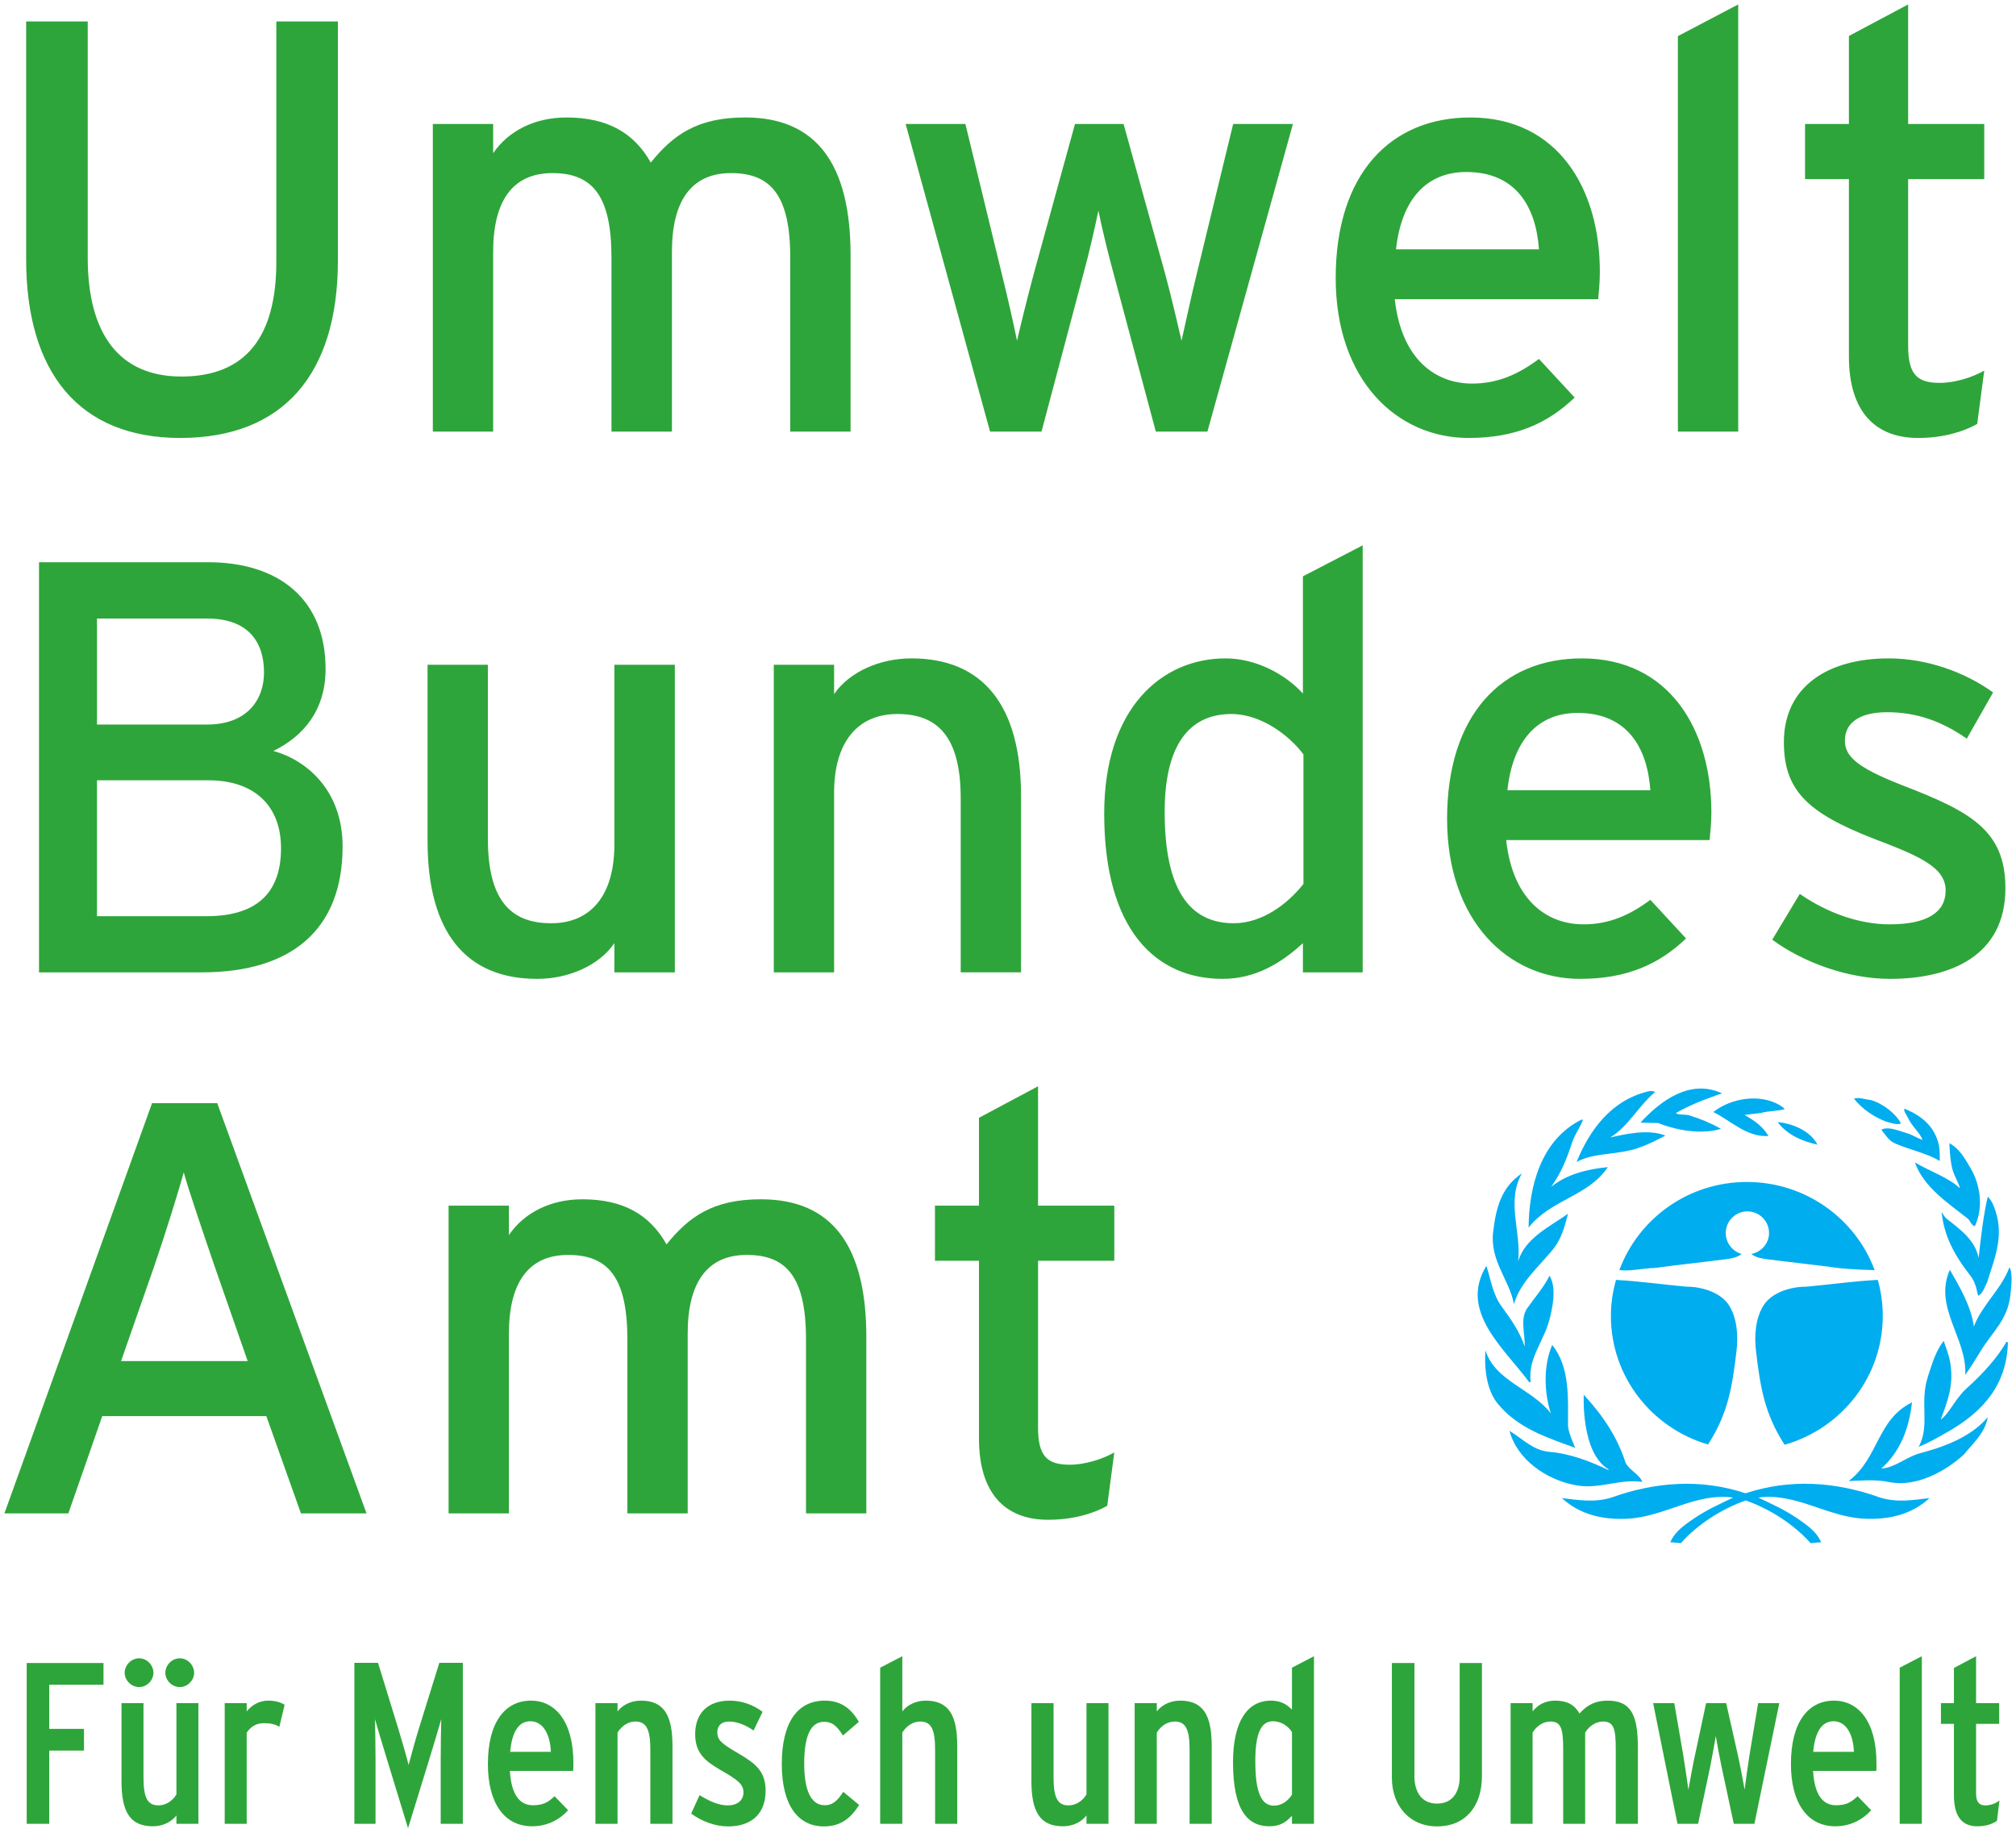
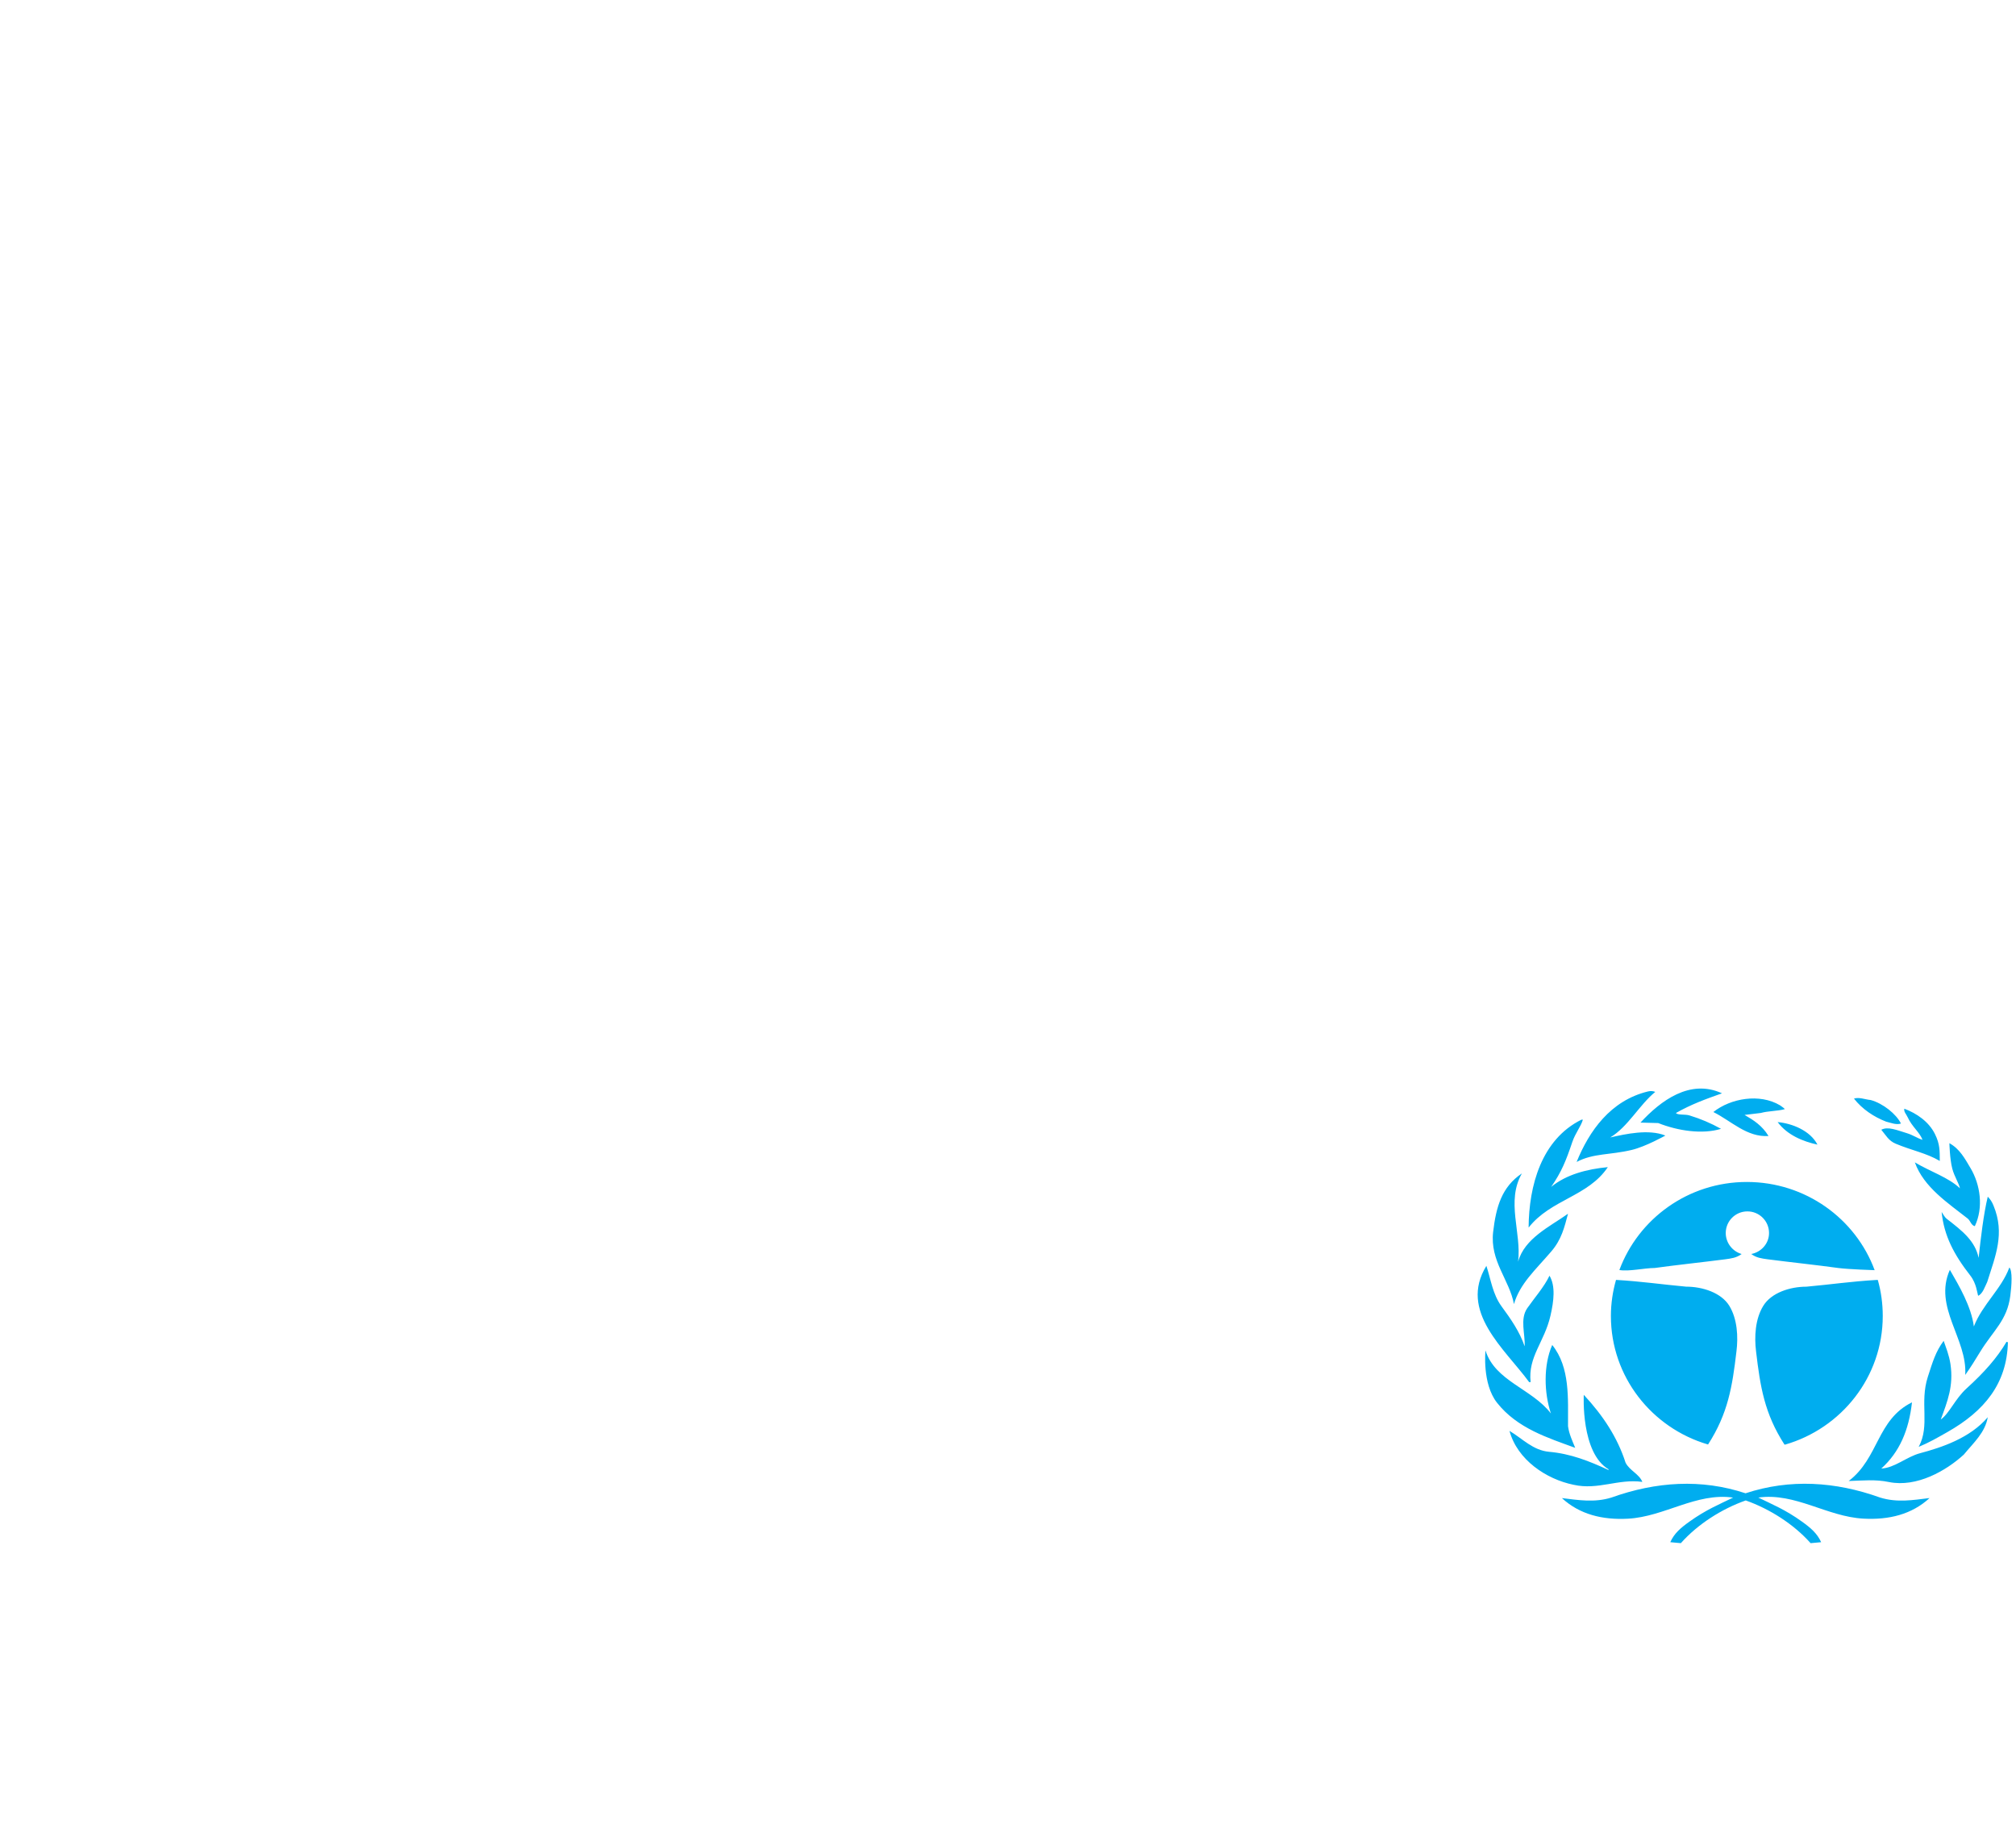
<svg xmlns="http://www.w3.org/2000/svg" version="1.1" width="455.296" height="413.875" id="svg4169">
  <defs id="defs4171" />
  <g transform="translate(-183.781,-342.568)" id="layer1">
    <path d="m 598.905,628.921 c -4.714,-0.654 -10.835,-1.302 -15.939,-1.963 -1.316,-0.185 -2.512,-0.317 -3.676,-1.19 2.248,-0.436 4.013,-2.354 4.013,-4.74 0,-2.697 -2.182,-4.886 -4.886,-4.886 -2.704,0 -4.892,2.188 -4.892,4.886 0,2.235 1.54,4.158 3.59,4.74 -1.164,0.873 -2.36,1.005 -3.676,1.19 -5.104,0.661 -11.225,1.309 -15.939,1.963 -2.466,0.02 -5.818,0.833 -7.999,0.463 4.304,-11.576 15.542,-19.886 28.784,-19.886 13.268,0 24.573,8.297 28.87,19.919 0,0 -5.824,-0.178 -8.251,-0.496 m -29.419,39.851 c -12.667,-3.722 -21.896,-15.304 -21.896,-29.009 0,-2.829 0.416,-5.553 1.157,-8.151 5.89,0.35 10.141,1.005 15.827,1.527 3.709,0 7.927,1.355 9.758,4.324 1.825,2.995 2.023,7.014 1.613,10.293 -0.939,7.966 -1.897,14.009 -6.406,21.016 l -0.053,0 m 17.294,0.013 c -4.515,-7.008 -5.467,-13.057 -6.406,-21.016 -0.41,-3.279 -0.212,-7.305 1.626,-10.293 1.818,-2.968 6.036,-4.33 9.745,-4.33 5.692,-0.516 9.95,-1.17 15.82,-1.521 l 0.304,0 c 0.734,2.585 1.117,5.322 1.117,8.138 0,13.771 -9.328,25.393 -22.094,29.062 l -0.112,-0.04 m -29.168,-79.629 c -3.623,2.955 -6.142,7.88 -10.181,10.293 3.497,-0.787 8.674,-1.95 12.462,-0.436 0,0 -4.456,2.506 -7.589,3.246 -5.011,1.197 -8.607,0.707 -12.455,2.717 2.823,-6.961 7.642,-13.883 16.137,-15.926 0.628,-0.152 1.144,-0.079 1.626,0.106 m 55.486,7.146 c -1.084,0.35 -2.168,-0.139 -3.358,-0.43 -2.796,-1.084 -5.388,-2.823 -7.259,-5.203 1.197,-0.383 2.512,0.212 3.788,0.324 2.763,0.76 5.745,3.14 6.829,5.309 m -26.226,-3.253 c -1.653,0.456 -3.815,0.41 -5.421,0.866 l -3.676,0.443 c 2.056,1.19 3.973,2.4 5.408,4.76 -4.872,0.324 -8.389,-3.385 -12.455,-5.414 3.927,-3.12 10.459,-4.251 15.06,-1.514 0.357,0.291 0.833,0.535 1.084,0.859 m 33.908,5.639 c 1.13,2.287 1.064,3.762 1.084,6.062 -3.034,-1.785 -6.28,-2.354 -9.963,-3.894 -1.626,-0.688 -2.195,-1.904 -3.246,-3.147 1.487,-0.807 3.577,0.106 5.745,0.76 1.441,0.436 2.4,1.164 3.57,1.514 -0.674,-1.759 -2.367,-2.929 -3.352,-5.09 -0.337,-0.747 -0.906,-1.216 -0.767,-1.944 2.843,1.078 5.547,2.948 6.928,5.738 m -79.517,-3.253 c -0.469,1.593 -1.706,3.008 -2.406,5.09 -1.421,4.218 -2.413,6.69 -4.753,10.082 3.471,-2.823 8.105,-4.013 12.792,-4.456 -4.469,6.67 -12.878,7.259 -17.889,13.652 0.053,-9.454 2.902,-19.899 11.926,-24.368 l 0.331,0 m 52.974,5.632 c -3.22,-0.701 -6.803,-2.135 -8.991,-5.09 3.305,0.297 7.371,1.95 8.991,5.09 m 34.575,5.309 c 2.201,3.722 2.975,8.865 0.965,13.11 -0.866,-0.218 -0.965,-1.21 -1.62,-1.732 -4.403,-3.477 -9.923,-7.067 -11.92,-12.673 3.55,2.109 7.583,3.385 10.181,5.851 -0.238,-1.164 -1.263,-2.651 -1.732,-4.449 -0.569,-2.175 -0.648,-5.738 -0.648,-5.738 2.327,1.276 3.464,3.431 4.773,5.633 m -101.32,1.19 c -3.629,6.34 -0.046,13.387 -0.859,19.939 1.454,-5.289 7.206,-7.94 11.272,-10.829 -0.813,3.028 -1.428,5.785 -3.801,8.541 -3.59,4.185 -7.074,7.259 -8.409,11.86 -1.011,-5.467 -5.461,-9.725 -4.7,-16.289 0.668,-5.705 1.957,-10.181 6.499,-13.222 m 106.503,7.265 c 2.638,6.353 0.41,11.404 -1.408,17.228 -0.509,1.025 -1.025,2.704 -2.056,3.14 -0.212,-0.542 -0.364,-2.763 -1.772,-4.562 -3.696,-4.733 -5.943,-8.998 -6.479,-14.359 0.403,0.555 0.595,1.111 1.21,1.587 3.477,2.691 6.34,4.932 7.146,8.773 0.476,-4.416 1.111,-9.857 2.063,-13.817 0.621,0.635 0.939,1.15 1.296,2.01 m -111.111,22.749 c 2.089,2.843 4.105,5.738 5.223,9.037 0.159,-2.763 -1.117,-6.135 0.582,-8.601 1.593,-2.294 3.821,-4.806 5.031,-7.351 1.382,2.32 0.992,5.685 0.218,9.037 -1.368,5.97 -5.11,9.262 -4.482,14.994 l -0.331,0 c -5.474,-7.47 -15.992,-15.966 -9.659,-26.252 1.005,3.061 1.421,6.406 3.418,9.136 m 114.905,-2.38 c -0.707,5.566 -3.887,7.88 -6.816,12.673 -1.269,2.063 -2.03,3.332 -3.365,5.203 0.522,-8.132 -7.252,-15.311 -3.471,-23.733 2.149,3.709 4.826,8.29 5.421,12.786 1.93,-4.978 6.201,-8.416 8.019,-13.321 0.727,0.787 0.529,3.914 0.212,6.393 m -13.513,15.456 c 0.727,4.892 -0.674,8.37 -2.195,12.488 1.957,-1.375 3.206,-4.634 5.851,-7.041 4.013,-3.643 6.856,-6.875 9.004,-10.505 l 0.311,0.106 c -0.231,9.348 -5.302,15.523 -13.645,20.263 -2.486,1.408 -4.066,2.334 -6.505,3.358 2.625,-4.879 0.152,-9.903 2.063,-15.813 1.064,-3.299 1.759,-5.699 3.577,-8.132 0.489,1.435 1.223,3.16 1.54,5.276 m -86.373,14.009 c 0.238,1.759 0.972,3.279 1.62,4.879 -6.095,-2.248 -13.05,-4.357 -17.658,-10.188 -3.398,-4.304 -2.605,-11.807 -2.605,-11.807 2.168,6.942 10.518,8.654 14.776,14.233 -1.54,-4.621 -1.732,-10.835 0.297,-15.47 4.092,5.09 3.537,12.21 3.57,18.352 m 3.557,-7.094 c 4.337,4.661 7.596,9.593 9.44,15.331 0.919,1.792 3.054,2.525 3.788,4.33 -5.447,-0.754 -9.989,1.897 -15.496,0.661 -6.221,-1.256 -12.753,-5.659 -14.511,-12.184 3.008,1.811 5.309,4.396 8.931,4.727 4.866,0.423 9.13,2.116 13.381,4.092 l 0.112,-0.106 c -6.353,-3.689 -5.646,-16.851 -5.646,-16.851 m 74.122,1.699 c -0.707,6.313 -2.816,11.245 -6.935,14.954 3.067,-0.165 5.705,-2.658 8.773,-3.471 4.866,-1.296 11.272,-3.411 15.278,-8.125 -0.615,3.491 -3.14,5.685 -5.421,8.449 -4,3.656 -10.617,7.451 -16.898,6.188 -3.087,-0.641 -5.871,-0.331 -9.09,-0.231 6.842,-5.216 6.327,-13.837 14.293,-17.764 m -37.59,22.167 c -5.328,1.884 -10.763,5.302 -14.61,9.632 l -2.387,-0.218 c 0.886,-1.977 2.314,-3.213 4.337,-4.654 3.775,-2.697 6.69,-3.874 9.857,-5.421 -8.336,-1.17 -15.509,4.317 -23.727,4.767 -5.798,0.317 -10.948,-0.972 -14.947,-4.654 3.781,0.463 7.365,1.058 11.159,-0.112 10.121,-3.623 20.355,-4.277 30.318,-0.972 10.042,-3.305 20.282,-2.664 30.397,0.965 3.801,1.177 7.371,0.582 11.166,0.112 -4.006,3.689 -9.156,4.965 -14.947,4.648 -8.224,-0.443 -15.39,-5.923 -23.733,-4.76 3.173,1.554 6.082,2.717 9.857,5.428 2.01,1.441 3.444,2.677 4.337,4.654 l -2.38,0.218 c -3.848,-4.33 -9.288,-7.748 -14.623,-9.639 l -0.073,0.007 m -5.315,-91.959 c -3.755,1.329 -6.908,2.466 -10.399,4.443 0.344,0.516 2.056,0.245 3.028,0.542 2.605,0.793 4.793,1.732 7.153,3.034 -4.231,1.296 -9.745,0.456 -14.187,-1.302 l -4.006,-0.106 c 4.542,-4.932 11.179,-9.936 18.412,-6.611" id="path542" style="fill:#00adef;fill-opacity:1;fill-rule:nonzero;stroke:none" />
-     <path d="m 576.343,343.568 -13.625,7.156 0,89.312 13.625,0 0,-96.469 z m 38.375,0 -13.375,7.125 0,19.875 -9.906,0 0,12.438 9.906,0 0,40.094 c 0,12.442 5.966,18.375 15.625,18.375 5.428,0 10.038,-1.305 13.344,-3.156 l 1.594,-12.062 c -2.512,1.461 -6.493,2.781 -10.062,2.781 -5.031,0 -7.125,-1.858 -7.125,-8.344 l 0,-37.688 17.188,0 0,-12.438 -17.188,0 0,-27 z m -425.031,3.844 0,53.719 c 0,25.538 11.919,40.344 34.812,40.344 23.026,0 35.594,-14.159 35.594,-40.094 l 0,-53.969 -13.906,0 0,54.25 c 0,16.937 -6.88,25.938 -21.438,25.938 -13.896,0 -21.156,-9.409 -21.156,-26.875 l 0,-53.312 -13.906,0 z m 122,21.688 c -7.146,0 -13.087,3.032 -16.531,8.062 l 0,-6.594 -13.625,0 0,69.469 13.625,0 0,-40.625 c 0,-11.252 4.245,-17.75 13.375,-17.75 8.998,0 13.344,5.034 13.344,19.062 l 0,39.312 13.656,0 0,-40.625 c 0,-11.252 4.214,-17.75 13.344,-17.75 8.998,0 13.375,5.034 13.375,19.062 l 0,39.312 13.625,0 0,-39.844 c 0,-20.514 -7.668,-31.094 -23.812,-31.094 -10.855,0 -16.282,3.967 -21.312,10.188 -3.709,-6.618 -9.668,-10.188 -19.062,-10.188 z m 204.156,0 c -17.995,0 -30.406,12.695 -30.406,36.25 0,23.026 13.755,36.125 30.031,36.125 10.591,0 17.855,-3.301 23.938,-9.125 l -8.062,-8.719 c -4.628,3.438 -9.269,5.562 -15.094,5.562 -8.469,0 -16.014,-5.695 -17.469,-19.062 l 45.938,0 c 0.132,-1.454 0.375,-3.7 0.375,-6.219 0,-18.788 -9.529,-34.812 -29.25,-34.812 z m -127.531,1.469 19.062,69.469 11.625,0 9.281,-34.938 c 1.454,-5.295 2.901,-11.663 3.562,-14.969 0.661,3.305 2.133,9.555 3.594,14.844 l 9.375,35.062 11.656,0 19.312,-69.469 -13.5,0 -8.188,33.719 c -1.322,5.295 -2.669,11.781 -3.469,15.219 -0.793,-3.438 -2.233,-9.635 -3.688,-15.062 l -9.406,-33.875 -10.969,0 -9.281,33.719 c -1.454,5.428 -3.019,11.781 -3.812,15.219 -0.661,-3.305 -2.147,-9.923 -3.469,-15.219 l -8.188,-33.719 -13.5,0 z m 126.625,10.844 c 11.252,0 15.745,7.936 16.406,17.469 l -32.281,0 c 1.19,-11.12 6.745,-17.469 15.875,-17.469 z m -23.406,84.312 -13.5,7 0,26.469 c -3.841,-4.238 -10.454,-7.938 -17.469,-7.938 -14.425,0 -27.406,11.237 -27.406,35.062 0,26.464 11.796,37.312 26.75,37.312 7.279,0 13.094,-3.428 18.125,-8.062 l 0,6.594 13.5,0 0,-96.438 z m -298.938,3.812 0,92.625 36.781,0 c 20.249,0 31.781,-9.642 31.781,-28.438 0,-12.832 -8.346,-19.579 -15.625,-21.562 6.75,-3.312 11.781,-9.144 11.781,-18.531 0,-15.622 -10.45,-24.094 -26.594,-24.094 l -38.125,0 z m 13.094,12.719 24.875,0 c 9.269,0 12.844,5.281 12.844,12.156 0,6.089 -3.714,11.781 -12.844,11.781 l -24.875,0 0,-23.938 z m 183.938,9 c -7.146,0 -14.024,3.038 -17.469,8.062 l 0,-6.625 -13.625,0 0,69.469 13.625,0 0,-40.594 c 0,-11.245 5.183,-17.75 14.312,-17.75 8.998,0 14.281,5.034 14.281,19.062 l 0,39.281 13.625,0 0,-39.812 c 0,-20.507 -8.606,-31.094 -24.75,-31.094 z m 151.406,0 c -17.995,0 -30.438,12.695 -30.438,36.25 0,23.026 13.755,36.125 30.031,36.125 10.591,0 17.855,-3.307 23.938,-9.125 l -8.062,-8.719 c -4.628,3.438 -9.269,5.531 -15.094,5.531 -8.469,0 -16.014,-5.67 -17.469,-19.031 l 45.938,0 c 0.132,-1.454 0.406,-3.707 0.406,-6.219 0,-18.795 -9.529,-34.812 -29.25,-34.812 z m 69.312,0 c -13.896,0 -23.688,6.471 -23.688,18.906 0,10.981 5.421,16.019 20.375,21.844 10.062,3.834 16.156,6.367 16.156,11.656 0,4.899 -4.087,7.656 -12.688,7.656 -6.485,0 -13.765,-2.38 -20.25,-6.875 l -6.219,10.344 c 7.014,5.163 17.193,8.844 26.594,8.844 13.625,0 26.062,-5.149 26.062,-20.5 0,-13.096 -7.955,-17.325 -23.438,-23.281 -10.452,-4.099 -12.812,-6.618 -12.812,-10.062 0,-3.702 2.914,-6.375 9.531,-6.375 6.611,0 12.308,1.996 18,5.969 l 5.938,-10.438 c -6.221,-4.502 -14.829,-7.688 -23.562,-7.688 z m -330,1.438 0,39.844 c 0,20.514 8.606,31.094 24.75,31.094 7.146,0 13.993,-3.032 17.438,-8.062 l 0,6.594 13.656,0 0,-69.469 -13.656,0 0,40.625 c 0,11.252 -5.151,17.75 -14.281,17.75 -8.998,0 -14.281,-5.034 -14.281,-19.062 l 0,-39.312 -13.625,0 z m 259.75,10.875 c 11.245,0 15.745,7.942 16.406,17.469 l -32.281,0 c 1.19,-11.113 6.745,-17.469 15.875,-17.469 z m -78.219,0.25 c 6.882,0 13.24,5.02 16.281,9.125 l 0,29.25 c -3.57,4.502 -9.265,8.875 -15.75,8.875 -10.055,0 -15.594,-7.683 -15.594,-25.156 0,-14.683 5.272,-22.094 15.062,-22.094 z m -256.188,14.969 25.156,0 c 10.459,0 16.406,5.811 16.406,15.344 0,9.13 -4.503,15.344 -16.812,15.344 l -24.75,0 0,-30.688 z m 212.531,69.094 -13.344,7.125 0,19.844 -9.938,0 0,12.438 9.938,0 0,40.125 c 0,12.442 5.935,18.375 15.594,18.375 5.428,0 10.07,-1.305 13.375,-3.156 l 1.594,-12.062 c -2.512,1.454 -6.493,2.781 -10.062,2.781 -5.031,0 -7.156,-1.858 -7.156,-8.344 l 0,-37.719 17.219,0 0,-12.438 -17.219,0 0,-26.969 z m -200.094,3.812 -33.344,92.656 14.438,0 7.656,-21.969 37.062,0 7.812,21.969 14.812,0 -33.719,-92.656 -14.719,0 z m 7.156,15.625 c 1.058,3.973 4.752,14.695 7,21.312 l 7.438,21.312 -28.594,0 7.406,-21.188 c 2.38,-6.882 5.686,-17.464 6.75,-21.438 z m 90,6.094 c -7.146,0 -13.125,3.032 -16.562,8.062 l 0,-6.625 -13.625,0 0,69.5 13.625,0 0,-40.625 c 0,-11.245 4.245,-17.75 13.375,-17.75 8.998,0 13.375,5.034 13.375,19.062 l 0,39.312 13.625,0 0,-40.625 c 0,-11.245 4.214,-17.75 13.344,-17.75 8.998,0 13.375,5.034 13.375,19.062 l 0,39.312 13.625,0 0,-39.844 c 0,-20.514 -7.668,-31.094 -23.812,-31.094 -10.855,0 -16.282,3.967 -21.312,10.188 -3.709,-6.611 -9.637,-10.188 -19.031,-10.188 z m 72.281,103.188 -5,2.594 0,35.25 5,0 0,-20.594 c 0.985,-1.606 2.502,-2.5 4.062,-2.5 2.486,0 3.344,1.822 3.344,6.344 l 0,16.75 5,0 0,-17.594 c 0,-6.856 -1.882,-10.219 -7.125,-10.219 -2.334,0 -4.19,1.036 -5.281,2.438 l 0,-12.469 z m 92.969,0 -4.969,2.594 0,9.469 c -1.349,-1.402 -2.826,-2.031 -4.75,-2.031 -5.395,0 -8.562,4.816 -8.562,13.906 0,10.849 3.287,14.469 8.219,14.469 2.439,0 3.798,-0.973 5.094,-2.375 l 0,1.812 4.969,0 0,-37.844 z m 137.281,0 -5,2.594 0,35.25 5,0 0,-37.844 z m 12.25,0 -5,2.656 0,7.938 -2.938,0 0,4.688 2.938,0 0,16.188 c 0,4.416 1.621,6.938 5.25,6.938 1.871,0 3.272,-0.439 4.469,-1.219 l 0.562,-4.625 c -0.727,0.621 -1.916,1.125 -3.219,1.125 -1.349,0 -2.062,-0.77 -2.062,-2.688 l 0,-15.719 5.219,0 0,-4.688 -5.219,0 0,-10.594 z m -414.844,0.469 c -1.765,0 -3.281,1.516 -3.281,3.281 0,1.712 1.516,3.219 3.281,3.219 1.712,0 3.219,-1.507 3.219,-3.219 0,-1.765 -1.507,-3.281 -3.219,-3.281 z m 9.188,0 c -1.765,0 -3.281,1.516 -3.281,3.281 0,1.712 1.516,3.219 3.281,3.219 1.712,0 3.219,-1.507 3.219,-3.219 0,-1.765 -1.507,-3.281 -3.219,-3.281 z m 39.406,1.031 0,36.344 4.781,0 0,-14.625 c 0,-2.287 -0.072,-7.598 -0.125,-9 0.416,1.454 1.98,6.762 2.812,9.406 l 4.656,15.219 4.688,-15.219 c 0.833,-2.644 2.396,-7.952 2.812,-9.406 -0.053,1.402 -0.125,6.713 -0.125,9 l 0,14.625 5,0 0,-36.344 -5.312,0 -4.656,14.969 c -0.674,2.129 -1.924,6.745 -2.281,8.094 -0.311,-1.302 -1.576,-5.756 -2.25,-7.938 l -4.656,-15.125 -5.344,0 z m -74,0.031 0,36.312 5.094,0 0,-16.531 7.844,0 0,-4.906 -7.844,0 0,-9.969 12.25,0 0,-4.906 -17.344,0 z m 308.312,0 0,25.844 c 0,6.598 4.165,11.062 10.188,11.062 6.228,0 10.156,-4.314 10.156,-11.375 l 0,-25.531 -5.031,0 0,25.688 c 0,2.803 -1.125,6.062 -5.125,6.062 -3.788,0 -5.094,-3.11 -5.094,-6.125 l 0,-25.625 -5.094,0 z m -253.781,8.5 c -2.023,0 -3.753,1.036 -4.844,2.438 l 0,-1.875 -4.969,0 0,27.25 4.969,0 0,-20.594 c 1.144,-1.659 2.505,-2.125 3.906,-2.125 1.554,0 2.484,0.244 3.469,0.812 l 1.188,-4.969 c -0.826,-0.516 -2.007,-0.938 -3.719,-0.938 z m 59.344,0 c -5.765,0 -9.719,4.766 -9.719,14.312 0,8.568 3.515,14.062 10,14.062 3.477,0 6.254,-1.549 8.125,-3.625 l -3.062,-3.156 c -1.56,1.448 -2.65,2.031 -4.938,2.031 -2.909,0 -4.839,-2.349 -5.156,-7.75 l 14.281,0 c 0.053,-0.522 0.062,-1.281 0.062,-1.75 0,-9.5 -4.14,-14.125 -9.594,-14.125 z m 24.844,0 c -2.334,0 -4.19,1.036 -5.281,2.438 l 0,-1.875 -5,0 0,27.25 5,0 0,-20.594 c 0.985,-1.606 2.471,-2.5 4.031,-2.5 2.486,0 3.375,1.822 3.375,6.344 l 0,16.75 5,0 0,-17.594 c 0,-6.856 -1.882,-10.219 -7.125,-10.219 z m 20.062,0 c -4.932,0 -7.812,2.836 -7.812,7.562 0,4.31 2.285,6.092 5.656,8.062 3.788,2.182 5.25,3.17 5.25,5.094 0,1.765 -1.328,2.938 -3.562,2.938 -1.811,0 -3.851,-0.752 -6.344,-2.312 l -1.906,4.156 c 2.387,1.765 5.435,2.906 8.344,2.906 5.295,0 8.469,-2.873 8.469,-8.062 0,-4.462 -2.332,-6.207 -6.438,-8.594 -3.682,-2.135 -4.469,-2.966 -4.469,-4.625 0,-1.355 0.817,-2.406 2.688,-2.406 1.712,0 3.735,0.782 5.5,2.031 l 2.031,-4.219 c -2.023,-1.554 -4.656,-2.531 -7.406,-2.531 z m 21.469,0 c -6.069,0 -9.719,4.76 -9.719,14.312 0,9.553 3.841,14.094 9.5,14.094 3.947,0 6.151,-1.994 7.969,-4.844 l -3.594,-2.969 c -1.349,2.129 -2.49,3.031 -4.156,3.031 -3.266,0 -4.656,-3.641 -4.656,-9.406 0,-5.97 1.333,-9.438 4.5,-9.438 1.765,0 2.848,0.866 4.25,3.094 l 3.594,-3.094 c -1.56,-2.651 -3.741,-4.781 -7.688,-4.781 z m 80.25,0 c -2.334,0 -4.19,1.036 -5.281,2.438 l 0,-1.875 -5,0 0,27.25 5,0 0,-20.594 c 0.985,-1.606 2.502,-2.5 4.062,-2.5 2.486,0 3.344,1.822 3.344,6.344 l 0,16.75 5,0 0,-17.594 c 0,-6.856 -1.882,-10.219 -7.125,-10.219 z m 84.688,0 c -2.34,0 -4.003,1.036 -5.094,2.438 l 0,-1.875 -4.969,0 0,27.25 4.969,0 0,-20.594 c 0.985,-1.606 2.471,-2.5 4.031,-2.5 2.492,0 2.875,1.822 2.875,6.344 l 0,16.75 4.969,0 0,-20.594 c 0.985,-1.606 2.509,-2.5 4.062,-2.5 2.492,0 2.844,1.822 2.844,6.344 l 0,16.75 5,0 0,-17.062 c 0,-7.213 -1.358,-10.75 -6.812,-10.75 -2.439,0 -4.451,0.725 -6.375,2.906 -1.137,-1.977 -2.803,-2.906 -5.5,-2.906 z m 62.969,0 c -5.765,0 -9.719,4.766 -9.719,14.312 0,8.568 3.546,14.062 10.031,14.062 3.477,0 6.223,-1.549 8.094,-3.625 l -3.062,-3.156 c -1.56,1.448 -2.657,2.031 -4.938,2.031 -2.909,0 -4.808,-2.349 -5.125,-7.75 l 14.281,0 c 0.053,-0.522 0.031,-1.281 0.031,-1.75 0,-9.5 -4.14,-14.125 -9.594,-14.125 z m -386.75,0.562 0,17.594 c 0,6.856 1.851,10.219 7.094,10.219 2.334,0 4.222,-1.036 5.312,-2.438 l 0,1.875 4.969,0 0,-27.25 -4.969,0 0,20.625 c -0.985,1.606 -2.509,2.469 -4.062,2.469 -2.499,0 -3.375,-1.797 -3.375,-6.312 l 0,-16.781 -4.969,0 z m 205.5,0 0,17.594 c 0,6.856 1.882,10.219 7.125,10.219 2.334,0 4.222,-1.036 5.312,-2.438 l 0,1.875 4.969,0 0,-27.25 -4.969,0 0,20.625 c -0.985,1.606 -2.509,2.469 -4.062,2.469 -2.499,0 -3.375,-1.797 -3.375,-6.312 l 0,-16.781 -5,0 z m 140.406,0 5.5,27.25 4.656,0 2.75,-12.969 c 0.364,-1.818 1.038,-5.541 1.25,-6.844 0.205,1.302 0.886,4.975 1.25,6.688 l 2.812,13.125 4.656,0 5.625,-27.25 -4.781,0 -1.938,11.625 c -0.258,1.56 -0.966,6.635 -1.125,7.938 -0.205,-1.349 -1.199,-6.471 -1.562,-8.031 l -2.594,-11.531 -4.531,0 -2.469,11.531 c -0.364,1.56 -1.32,6.683 -1.531,8.031 -0.152,-1.302 -0.93,-6.324 -1.188,-7.938 l -2,-11.625 -4.781,0 z m -253.562,4.094 c 2.81,0 4.473,2.86 4.625,6.906 l -9.188,0 c 0.416,-4.674 2.017,-6.906 4.562,-6.906 z m 167.688,0 c 1.56,0 3.222,0.778 4.312,2.438 l 0,14.125 c -0.886,1.454 -2.397,2.5 -4.062,2.5 -2.849,0 -4.219,-2.949 -4.219,-10.062 0,-6.439 1.377,-9 3.969,-9 z m 126.625,0 c 2.803,0 4.442,2.86 4.594,6.906 l -9.188,0 c 0.416,-4.674 2.049,-6.906 4.594,-6.906 z" id="path614" style="fill:#2ea53a;fill-opacity:1;fill-rule:nonzero;stroke:none" />
  </g>
</svg>